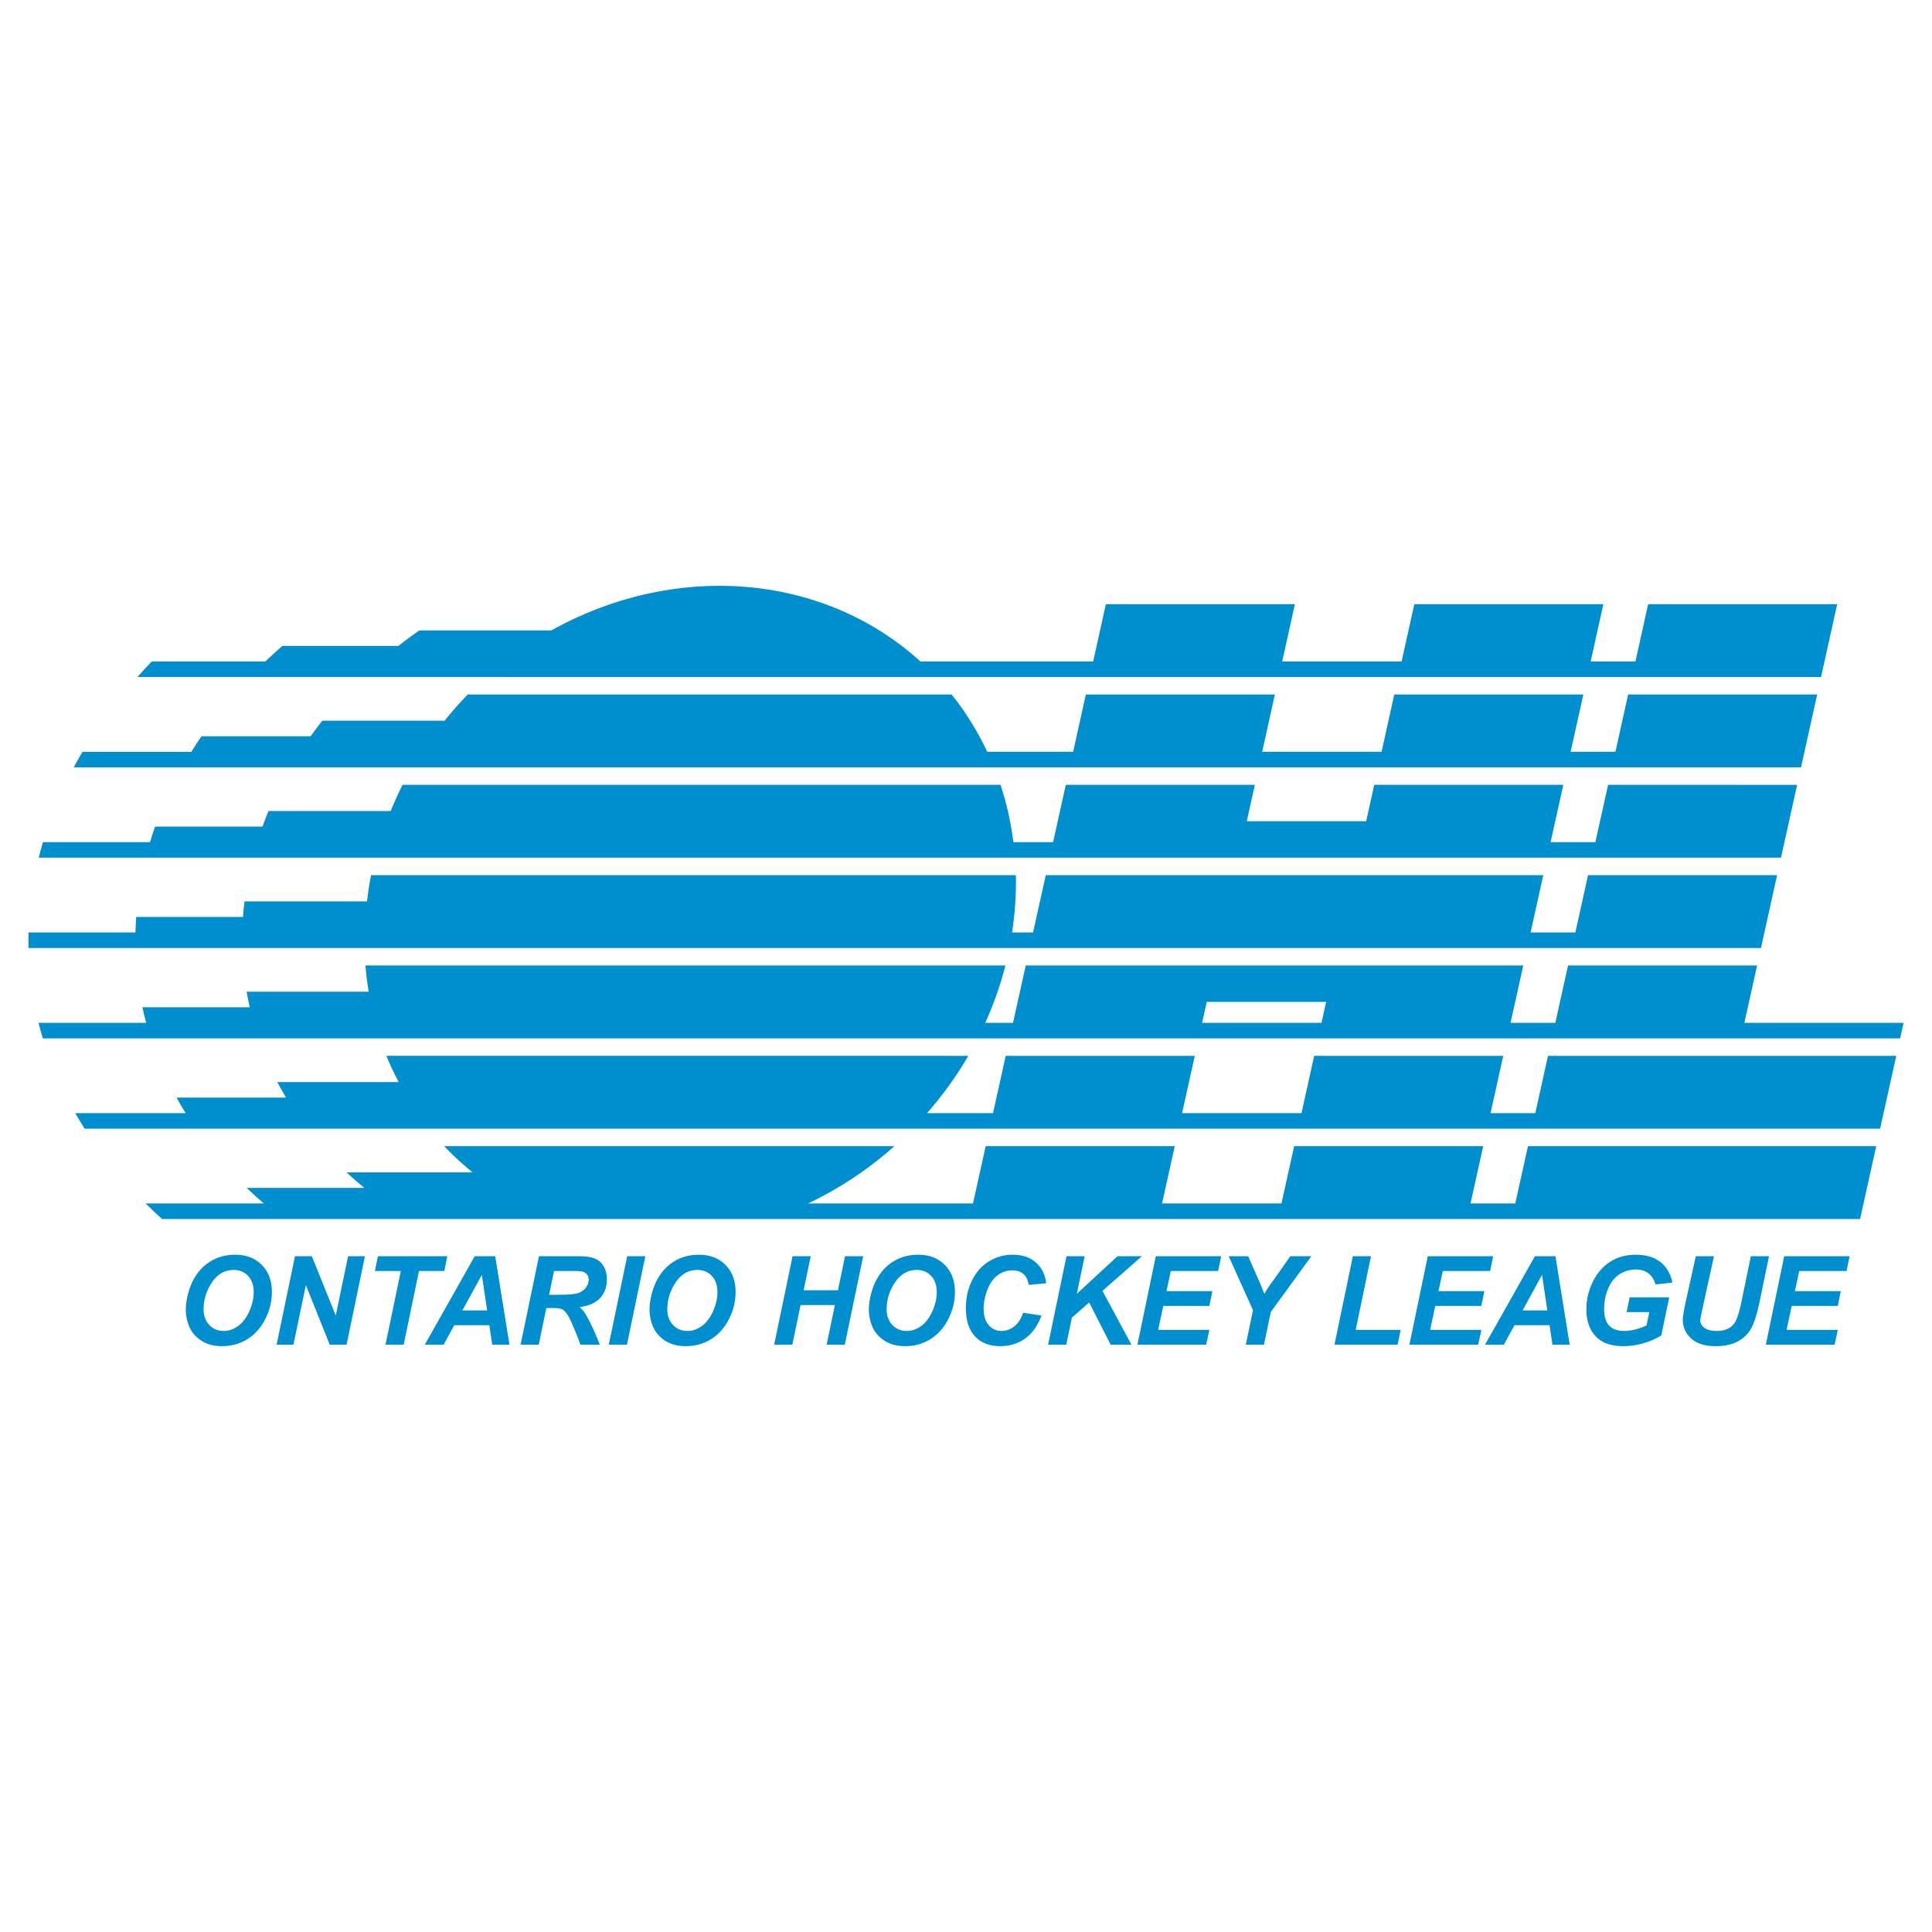
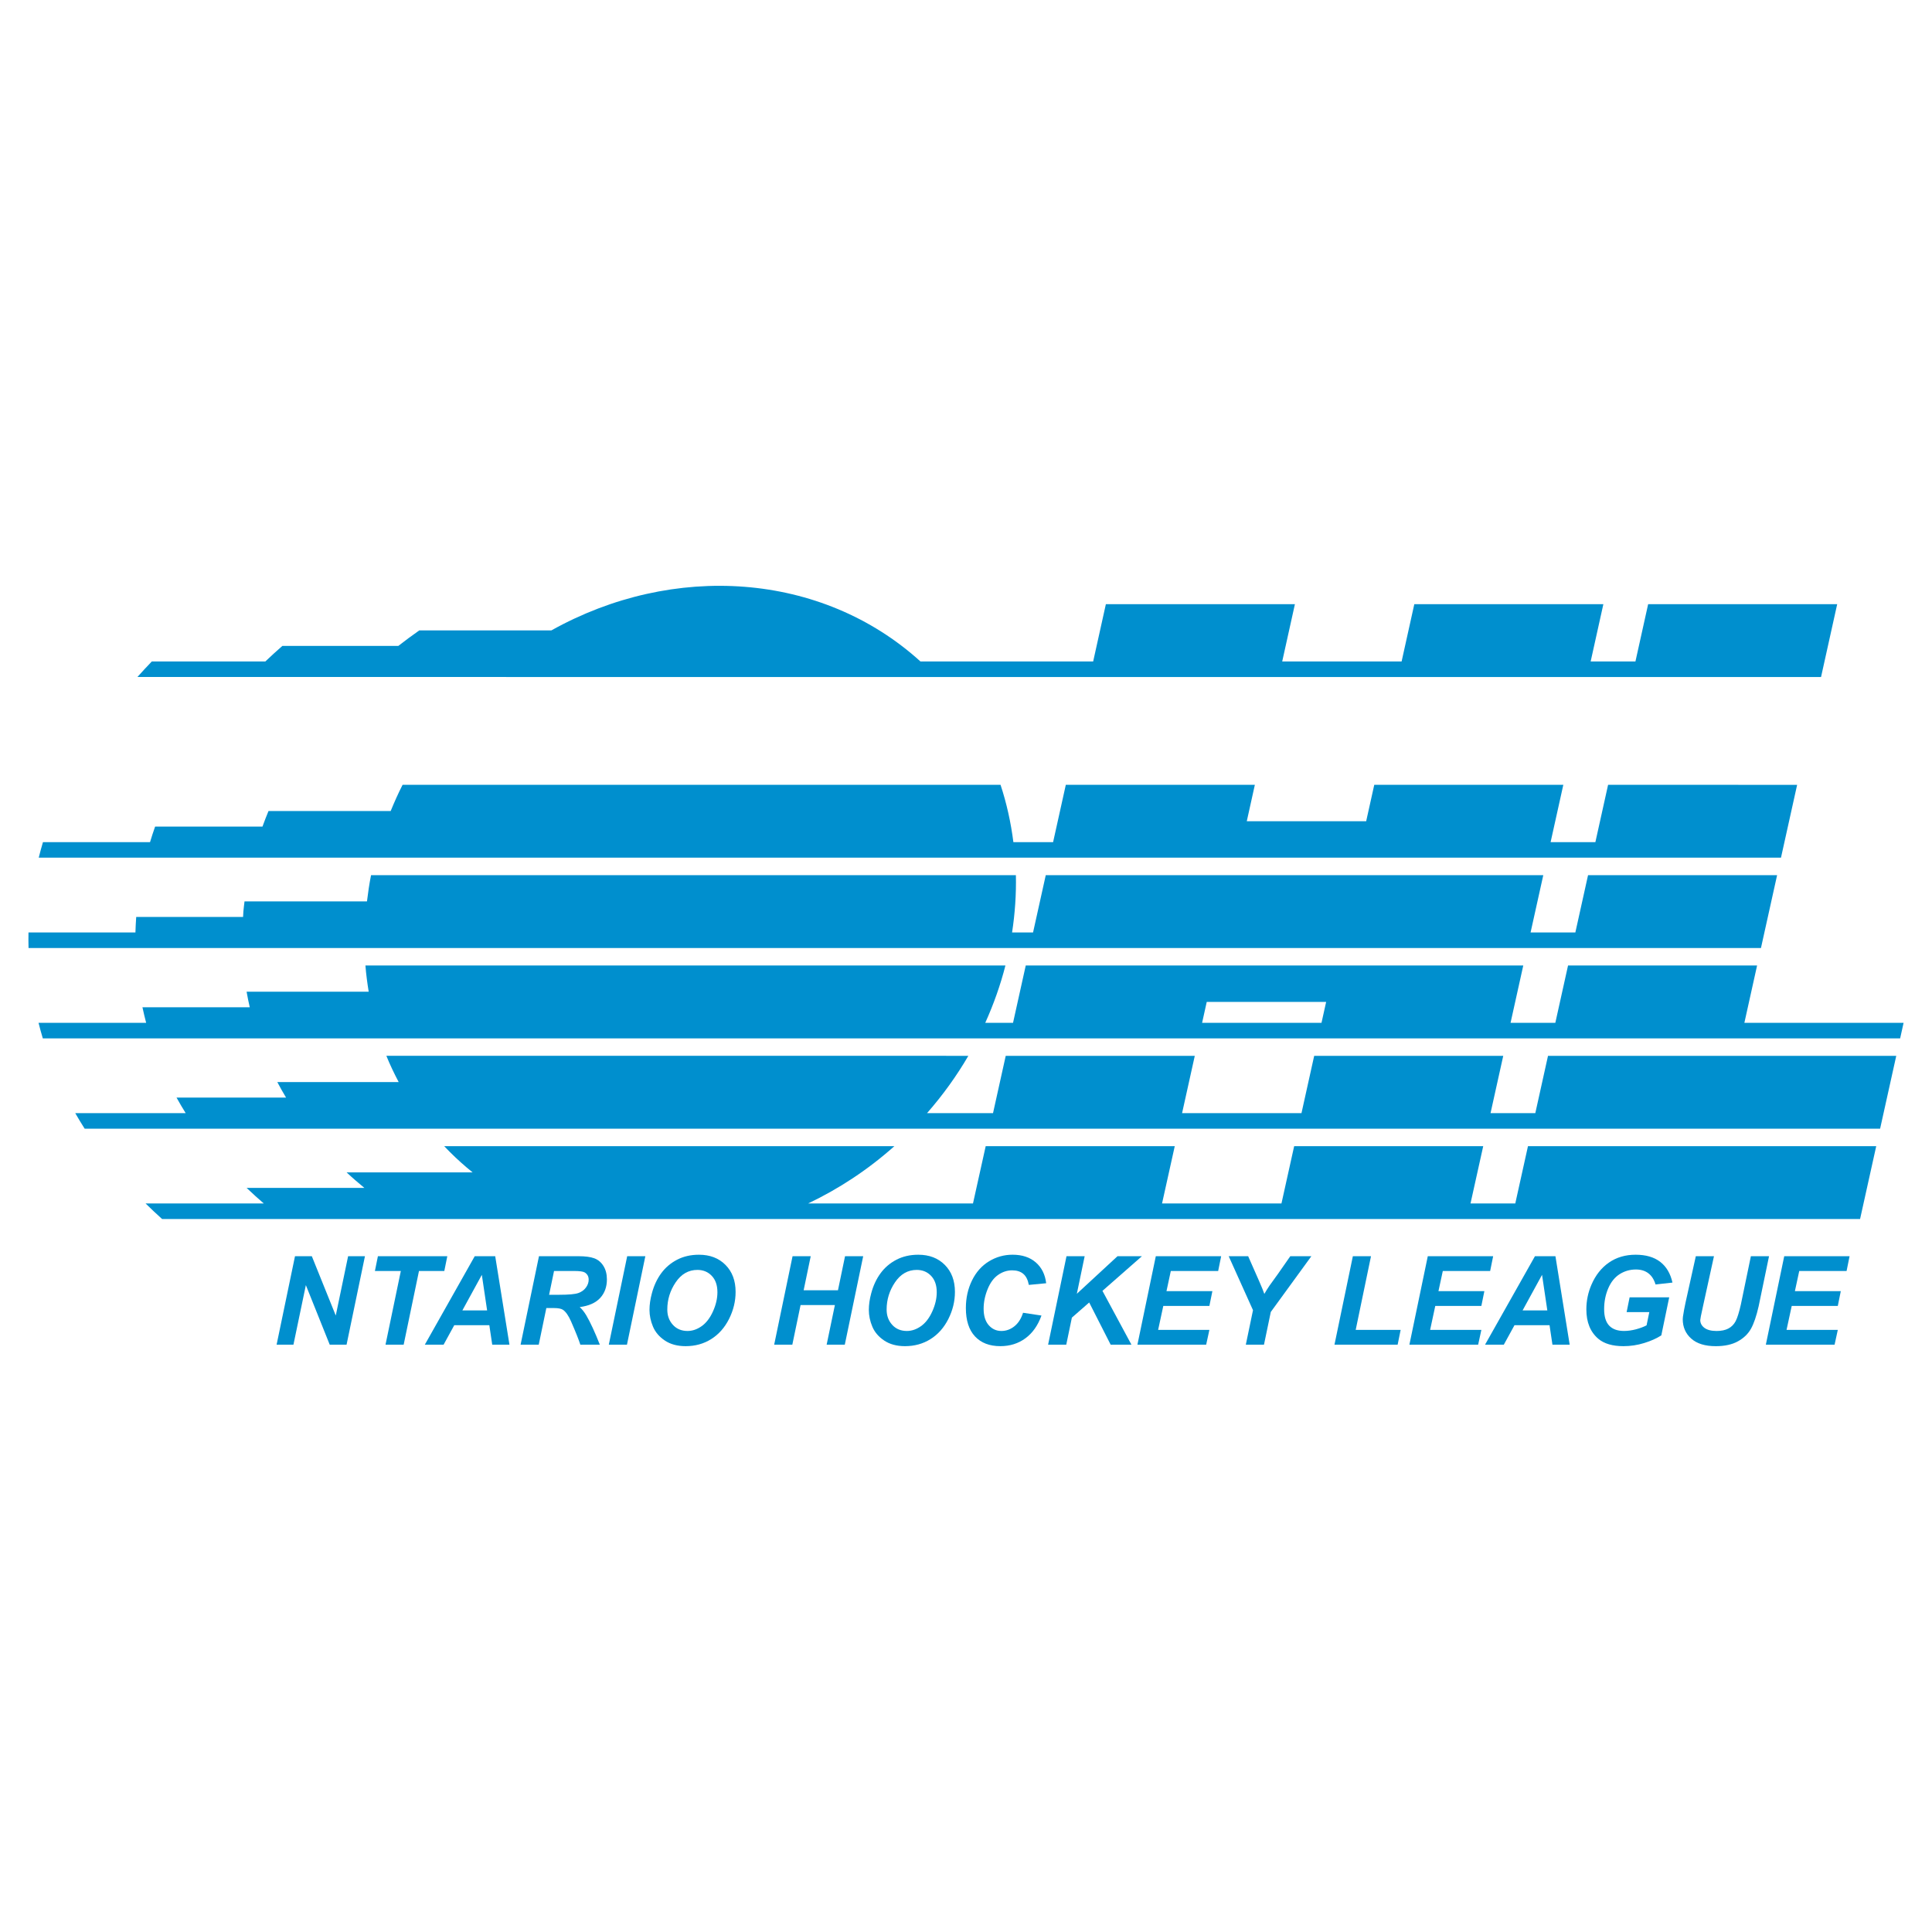
<svg xmlns="http://www.w3.org/2000/svg" version="1.0" id="Layer_1" x="0px" y="0px" width="192.756px" height="192.756px" viewBox="0 0 192.756 192.756" enable-background="new 0 0 192.756 192.756" xml:space="preserve">
  <g>
    <polygon fill-rule="evenodd" clip-rule="evenodd" fill="#FFFFFF" points="0,0 192.756,0 192.756,192.756 0,192.756 0,0  " />
    <path fill-rule="evenodd" clip-rule="evenodd" fill="#008FCE" d="M151.18,120.07h-4.467l1.268-5.717h-18.862l-1.267,5.717h-11.914   l1.268-5.717H98.343l-1.268,5.717H80.624c3.042-1.447,5.951-3.348,8.608-5.717l-44.917-0.002c0.185,0.195,0.374,0.389,0.564,0.58   c0.728,0.729,1.487,1.404,2.271,2.037H34.579c0.57,0.535,1.168,1.049,1.777,1.551H24.609c0.551,0.529,1.122,1.045,1.708,1.551   H14.525c0.534,0.525,1.082,1.043,1.647,1.551h169.408l1.611-7.268h-34.745L151.18,120.07L151.18,120.07z" />
    <path fill-rule="evenodd" clip-rule="evenodd" fill="#008FCE" d="M153.178,111.059h-4.467l1.268-5.719h-18.862l-1.268,5.719   h-11.913l1.268-5.719h-18.862l-1.268,5.719h-6.584c1.582-1.807,2.96-3.723,4.122-5.719l-58.064-0.002   c0.359,0.893,0.779,1.762,1.228,2.619H27.667c0.274,0.525,0.569,1.039,0.874,1.551H17.614c0.29,0.523,0.594,1.039,0.912,1.551   H7.508c0.3,0.521,0.612,1.039,0.938,1.549h179.133l1.611-7.268h-34.745L153.178,111.059L153.178,111.059z" />
    <path fill-rule="evenodd" clip-rule="evenodd" fill="#008FCE" d="M174.037,102.045l1.268-5.717h-18.861l-1.268,5.717h-4.467   l1.268-5.717l-49.638,0l-1.268,5.718H98.3c0.841-1.867,1.517-3.779,2.011-5.717H36.459c0.068,0.879,0.186,1.75,0.326,2.616H24.604   c0.09,0.521,0.198,1.039,0.315,1.551H14.212c0.111,0.521,0.235,1.037,0.37,1.551H3.845c0.13,0.52,0.271,1.037,0.426,1.551h185.307   l0.344-1.551H174.037L174.037,102.045L174.037,102.045z M119.934,102.045l0.463-2.084h11.913l-0.463,2.084H119.934L119.934,102.045   z" />
    <path fill-rule="evenodd" clip-rule="evenodd" fill="#008FCE" d="M175.691,94.583l1.611-7.268H158.44l-1.267,5.718h-4.467   l1.268-5.718l-49.638,0l-1.268,5.718h-2.093c0.291-1.907,0.423-3.821,0.381-5.718H37.02c-0.174,0.87-0.302,1.743-0.407,2.616   H24.396c-0.041,0.338-0.084,0.675-0.114,1.015c-0.016,0.18-0.018,0.357-0.03,0.536H13.59c-0.037,0.519-0.063,1.036-0.078,1.551   H2.842c-0.014,0.52-0.005,1.035,0.005,1.55H175.691L175.691,94.583z" />
    <path fill-rule="evenodd" clip-rule="evenodd" fill="#008FCE" d="M177.689,85.571l1.611-7.268l-18.861-0.001l-1.268,5.718h-4.467   l1.268-5.718l-18.862,0l-0.807,3.634h-11.912l0.806-3.635l-18.861,0l-1.268,5.718h-3.963c-0.247-1.947-0.669-3.863-1.281-5.717   l-59.659-0.001c-0.438,0.86-0.826,1.735-1.188,2.617H26.788c-0.214,0.512-0.411,1.03-0.601,1.55H15.476   c-0.182,0.514-0.35,1.031-0.507,1.551H4.286c-0.151,0.514-0.294,1.03-0.422,1.55H177.689L177.689,85.571z" />
-     <path fill-rule="evenodd" clip-rule="evenodd" fill="#008FCE" d="M179.688,76.558l1.611-7.268l-18.861,0l-1.268,5.718h-4.468   l1.268-5.718l-18.862,0l-1.267,5.718h-11.913l1.268-5.718h-18.861l-1.268,5.718h-8.568c-0.951-2.017-2.128-3.939-3.557-5.719   l-48.277,0.001c-0.825,0.841-1.584,1.721-2.311,2.616H32.155c-0.404,0.509-0.789,1.027-1.165,1.551H20.102   c-0.349,0.512-0.686,1.029-1.009,1.551H8.235c-0.303,0.513-0.596,1.029-0.875,1.55H179.688L179.688,76.558z" />
    <path fill-rule="evenodd" clip-rule="evenodd" fill="#008FCE" d="M181.686,67.546l1.611-7.269h-18.861l-1.268,5.718H158.7   l1.268-5.718l-18.862,0.001l-1.267,5.717h-11.913l1.268-5.718h-18.861l-1.268,5.718h-17.23c-9.875-8.958-24.695-9.878-36.82-3.102   H41.836c-0.717,0.499-1.412,1.02-2.095,1.55h-11.57c-0.58,0.508-1.146,1.025-1.697,1.551H15.146   c-0.491,0.511-0.97,1.027-1.436,1.55L181.686,67.546L181.686,67.546z" />
-     <path fill-rule="evenodd" clip-rule="evenodd" fill="#008FCE" d="M21.146,127.939c0.558-0.826,1.281-1.24,2.171-1.24   c0.58,0,1.057,0.199,1.432,0.594c0.374,0.395,0.562,0.938,0.562,1.633c0,0.621-0.148,1.258-0.444,1.914s-0.67,1.145-1.123,1.467   s-0.925,0.484-1.416,0.484c-0.604,0-1.091-0.205-1.461-0.613c-0.371-0.408-0.556-0.916-0.556-1.521   C20.31,129.67,20.588,128.764,21.146,127.939L21.146,127.939L21.146,127.939z M18.885,132.361c0.233,0.553,0.628,1.014,1.186,1.387   c0.558,0.373,1.249,0.559,2.071,0.559c0.947,0,1.796-0.232,2.547-0.703c0.75-0.469,1.344-1.139,1.782-2.008   c0.438-0.871,0.656-1.771,0.656-2.701c0-1.119-0.336-2.018-1.008-2.695c-0.673-0.678-1.555-1.016-2.646-1.016   c-0.815,0-1.542,0.166-2.179,0.496c-0.638,0.33-1.167,0.781-1.586,1.35c-0.42,0.57-0.731,1.24-0.937,2.016   c-0.156,0.578-0.235,1.127-0.235,1.648C18.536,131.254,18.652,131.811,18.885,132.361L18.885,132.361z" />
    <polygon fill-rule="evenodd" clip-rule="evenodd" fill="#008FCE" points="34.577,134.158 32.896,134.158 30.516,128.217    29.277,134.158 27.597,134.158 29.432,125.332 31.111,125.332 33.499,131.252 34.731,125.332 36.411,125.332 34.577,134.158  " />
    <polygon fill-rule="evenodd" clip-rule="evenodd" fill="#008FCE" points="40.274,134.158 38.463,134.158 39.991,126.807    37.405,126.807 37.704,125.332 44.628,125.332 44.329,126.807 41.802,126.807 40.274,134.158  " />
    <path fill-rule="evenodd" clip-rule="evenodd" fill="#008FCE" d="M46.131,130.74l1.942-3.549l0.527,3.549H46.131L46.131,130.74   L46.131,130.74z M49.109,134.158h1.719l-1.421-8.826h-2.043l-4.979,8.826h1.873l1.065-1.945h3.497L49.109,134.158L49.109,134.158z" />
    <path fill-rule="evenodd" clip-rule="evenodd" fill="#008FCE" d="M55.276,126.807h2.013c0.538,0,0.887,0.049,1.049,0.145   c0.262,0.16,0.394,0.402,0.394,0.723c0,0.273-0.091,0.533-0.273,0.783s-0.433,0.432-0.754,0.547   c-0.321,0.117-0.972,0.176-1.953,0.176h-0.969L55.276,126.807L55.276,126.807L55.276,126.807z M54.508,130.504h0.748   c0.434,0,0.737,0.059,0.912,0.176c0.284,0.195,0.551,0.58,0.802,1.148c0.462,1.057,0.772,1.832,0.93,2.33h1.945   c-0.497-1.26-0.947-2.234-1.352-2.926c-0.205-0.34-0.423-0.615-0.655-0.824c0.91-0.117,1.589-0.42,2.039-0.906   c0.449-0.488,0.674-1.107,0.674-1.857c0-0.525-0.116-0.973-0.348-1.342c-0.231-0.369-0.536-0.623-0.913-0.762   s-0.904-0.209-1.581-0.209h-3.936l-1.834,8.826h1.811L54.508,130.504L54.508,130.504z" />
    <polygon fill-rule="evenodd" clip-rule="evenodd" fill="#008FCE" points="60.741,134.158 62.575,125.332 64.386,125.332    62.552,134.158 60.741,134.158  " />
    <path fill-rule="evenodd" clip-rule="evenodd" fill="#008FCE" d="M67.412,127.939c0.558-0.826,1.281-1.24,2.171-1.24   c0.58,0,1.057,0.199,1.432,0.594c0.374,0.395,0.562,0.938,0.562,1.633c0,0.621-0.148,1.258-0.444,1.914s-0.67,1.145-1.123,1.467   s-0.925,0.484-1.416,0.484c-0.604,0-1.091-0.205-1.461-0.613c-0.371-0.408-0.556-0.916-0.556-1.521   C66.575,129.67,66.854,128.764,67.412,127.939L67.412,127.939L67.412,127.939z M65.15,132.361c0.233,0.553,0.628,1.014,1.186,1.387   c0.558,0.373,1.249,0.559,2.071,0.559c0.947,0,1.795-0.232,2.546-0.703c0.75-0.469,1.344-1.139,1.782-2.008   c0.438-0.871,0.656-1.771,0.656-2.701c0-1.119-0.336-2.018-1.008-2.695c-0.672-0.678-1.554-1.016-2.646-1.016   c-0.815,0-1.542,0.166-2.179,0.496c-0.638,0.33-1.167,0.781-1.586,1.35c-0.419,0.57-0.732,1.24-0.937,2.016   c-0.156,0.578-0.235,1.127-0.235,1.648C64.801,131.254,64.918,131.811,65.15,132.361L65.15,132.361z" />
    <polygon fill-rule="evenodd" clip-rule="evenodd" fill="#008FCE" points="83.297,130.205 79.873,130.205 79.051,134.158    77.24,134.158 79.074,125.332 80.886,125.332 80.18,128.73 83.604,128.73 84.31,125.332 86.121,125.332 84.286,134.158    82.475,134.158 83.297,130.205  " />
    <path fill-rule="evenodd" clip-rule="evenodd" fill="#008FCE" d="M89.294,127.939c0.558-0.826,1.281-1.24,2.171-1.24   c0.58,0,1.057,0.199,1.432,0.594c0.374,0.395,0.562,0.938,0.562,1.633c0,0.621-0.148,1.258-0.444,1.914   c-0.295,0.656-0.67,1.145-1.123,1.467s-0.925,0.484-1.416,0.484c-0.604,0-1.091-0.205-1.461-0.613   c-0.371-0.408-0.556-0.916-0.556-1.521C88.458,129.67,88.737,128.764,89.294,127.939L89.294,127.939L89.294,127.939z    M87.033,132.361c0.233,0.553,0.628,1.014,1.186,1.387c0.558,0.373,1.249,0.559,2.071,0.559c0.947,0,1.795-0.232,2.546-0.703   c0.75-0.469,1.344-1.139,1.782-2.008c0.438-0.871,0.656-1.771,0.656-2.701c0-1.119-0.336-2.018-1.008-2.695   c-0.673-0.678-1.554-1.016-2.646-1.016c-0.814,0-1.542,0.166-2.179,0.496c-0.638,0.33-1.167,0.781-1.586,1.35   c-0.419,0.57-0.732,1.24-0.937,2.016c-0.157,0.578-0.234,1.127-0.234,1.648C86.685,131.254,86.801,131.811,87.033,132.361   L87.033,132.361z" />
    <path fill-rule="evenodd" clip-rule="evenodd" fill="#008FCE" d="M102.07,130.975l1.838,0.277c-0.355,0.99-0.891,1.748-1.604,2.271   c-0.712,0.523-1.547,0.783-2.504,0.783c-1.077,0-1.919-0.324-2.525-0.973c-0.607-0.65-0.91-1.594-0.91-2.828   c0-1.002,0.203-1.92,0.61-2.752s0.971-1.469,1.693-1.908c0.722-0.441,1.507-0.662,2.356-0.662c0.953,0,1.726,0.254,2.314,0.764   s0.936,1.203,1.039,2.082l-1.729,0.166c-0.098-0.51-0.283-0.879-0.56-1.107c-0.275-0.23-0.643-0.346-1.101-0.346   c-0.504,0-0.974,0.154-1.41,0.459s-0.786,0.781-1.047,1.432c-0.262,0.646-0.393,1.295-0.393,1.941c0,0.707,0.169,1.252,0.508,1.639   c0.338,0.385,0.759,0.578,1.264,0.578c0.468,0,0.896-0.152,1.287-0.459S101.879,131.574,102.07,130.975L102.07,130.975z" />
    <polygon fill-rule="evenodd" clip-rule="evenodd" fill="#008FCE" points="104.57,134.158 106.405,125.332 108.217,125.332    107.437,129.08 111.494,125.332 113.93,125.332 109.992,128.789 112.884,134.158 110.81,134.158 108.669,129.949 106.942,131.459    106.381,134.158 104.57,134.158  " />
    <polygon fill-rule="evenodd" clip-rule="evenodd" fill="#008FCE" points="113.481,134.158 115.315,125.332 121.836,125.332    121.537,126.807 116.812,126.807 116.381,128.816 120.96,128.816 120.661,130.291 116.063,130.291 115.547,132.684    120.661,132.684 120.34,134.158 113.481,134.158  " />
    <path fill-rule="evenodd" clip-rule="evenodd" fill="#008FCE" d="M126.108,134.158h-1.812l0.716-3.441l-2.425-5.385h1.942   l1.092,2.477c0.261,0.594,0.435,1.021,0.522,1.285c0.148-0.26,0.319-0.533,0.516-0.826l0.834-1.158l1.24-1.777h2.102l-4.047,5.561   L126.108,134.158L126.108,134.158z" />
    <polygon fill-rule="evenodd" clip-rule="evenodd" fill="#008FCE" points="133.141,134.158 134.975,125.332 136.785,125.332    135.258,132.684 139.743,132.684 139.443,134.158 133.141,134.158  " />
    <polygon fill-rule="evenodd" clip-rule="evenodd" fill="#008FCE" points="140.616,134.158 142.451,125.332 148.972,125.332    148.673,126.807 143.949,126.807 143.516,128.816 148.096,128.816 147.796,130.291 143.198,130.291 142.684,132.684    147.796,132.684 147.476,134.158 140.616,134.158  " />
    <path fill-rule="evenodd" clip-rule="evenodd" fill="#008FCE" d="M151.909,130.74l1.941-3.549l0.527,3.549H151.909L151.909,130.74   L151.909,130.74z M154.887,134.158h1.72l-1.421-8.826h-2.043l-4.979,8.826h1.873l1.065-1.945h3.496L154.887,134.158   L154.887,134.158z" />
    <path fill-rule="evenodd" clip-rule="evenodd" fill="#008FCE" d="M162.587,129.436h3.95l-0.787,3.795   c-0.466,0.301-1.036,0.557-1.712,0.764c-0.676,0.209-1.365,0.312-2.067,0.312c-1.091,0-1.927-0.246-2.509-0.738   c-0.794-0.674-1.191-1.652-1.191-2.932c0-0.859,0.17-1.682,0.511-2.469c0.41-0.947,0.991-1.682,1.745-2.203s1.64-0.781,2.659-0.781   c1.018,0,1.835,0.236,2.451,0.709c0.615,0.475,1.023,1.164,1.225,2.07l-1.689,0.189c-0.147-0.494-0.386-0.867-0.716-1.117   c-0.33-0.252-0.745-0.377-1.245-0.377c-0.584,0-1.119,0.152-1.607,0.457s-0.87,0.775-1.146,1.412   c-0.276,0.637-0.414,1.334-0.414,2.086c0,0.742,0.168,1.291,0.504,1.646c0.337,0.354,0.829,0.531,1.478,0.531   c0.389,0,0.786-0.057,1.195-0.164c0.408-0.111,0.761-0.242,1.057-0.395l0.273-1.322h-2.263L162.587,129.436L162.587,129.436z" />
    <path fill-rule="evenodd" clip-rule="evenodd" fill="#008FCE" d="M169.192,125.332h1.811l-1.053,4.805l-0.253,1.176   c-0.021,0.1-0.041,0.227-0.061,0.385c0,0.316,0.14,0.578,0.417,0.785c0.277,0.205,0.681,0.309,1.21,0.309   c0.476,0,0.869-0.082,1.18-0.246s0.55-0.408,0.722-0.732c0.17-0.324,0.342-0.875,0.518-1.65l1.002-4.83h1.811l-1.037,5   c-0.222,0.973-0.476,1.717-0.763,2.232s-0.722,0.936-1.304,1.258c-0.582,0.324-1.319,0.484-2.209,0.484   c-1.065,0-1.882-0.25-2.446-0.754c-0.566-0.502-0.849-1.148-0.849-1.938c0.005-0.164,0.026-0.34,0.066-0.529   c0.012-0.129,0.08-0.494,0.205-1.096L169.192,125.332L169.192,125.332z" />
    <polygon fill-rule="evenodd" clip-rule="evenodd" fill="#008FCE" points="176.179,134.158 178.013,125.332 184.533,125.332    184.234,126.807 179.511,126.807 179.078,128.816 183.657,128.816 183.358,130.291 178.761,130.291 178.244,132.684    183.358,132.684 183.037,134.158 176.179,134.158  " />
  </g>
</svg>